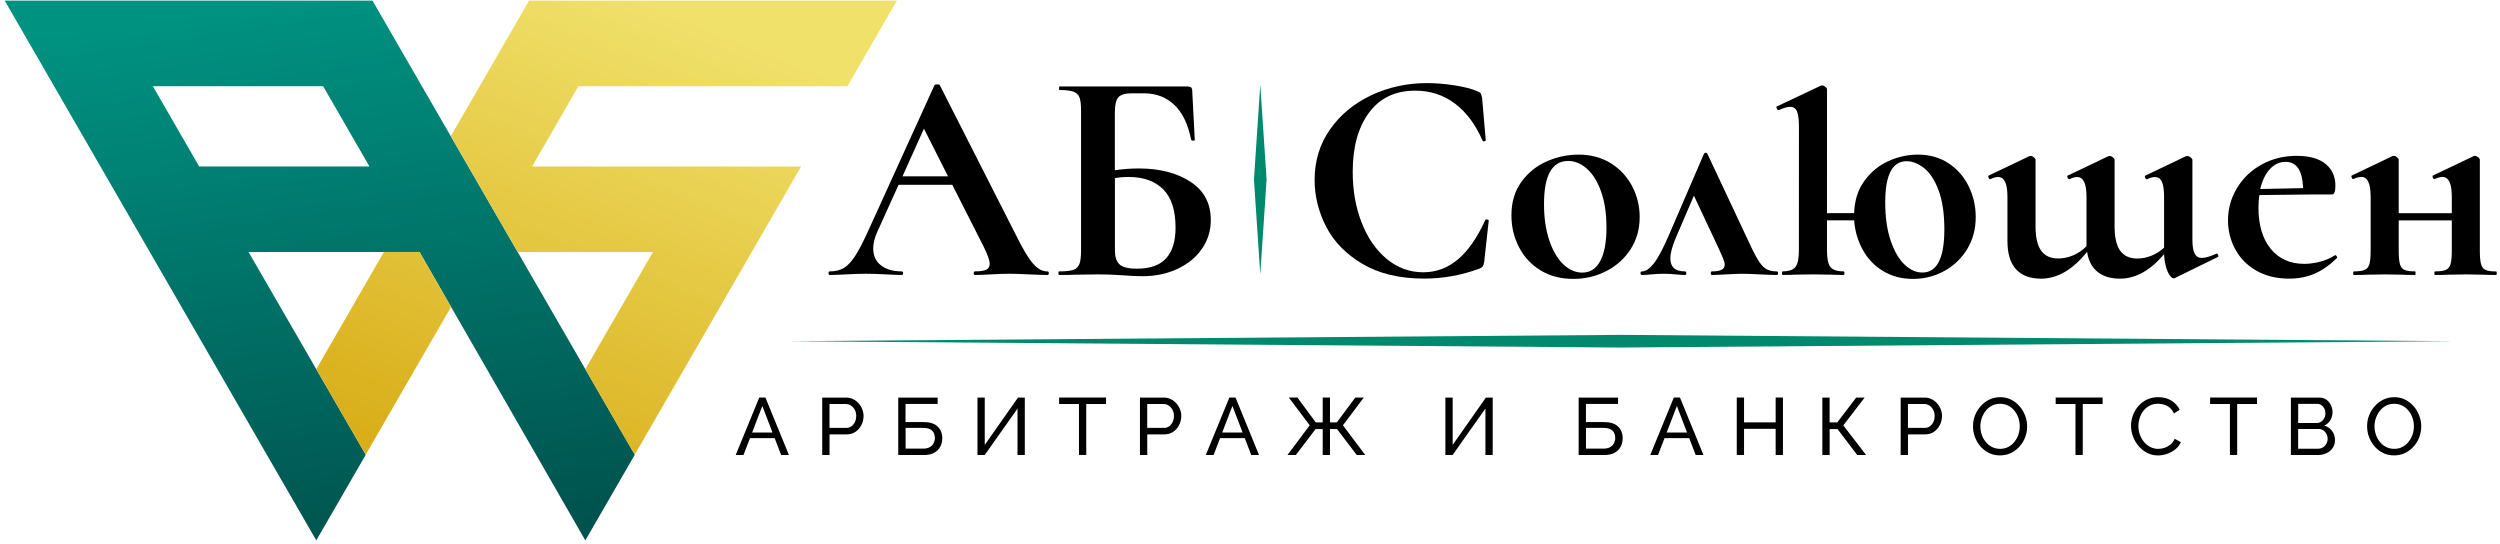
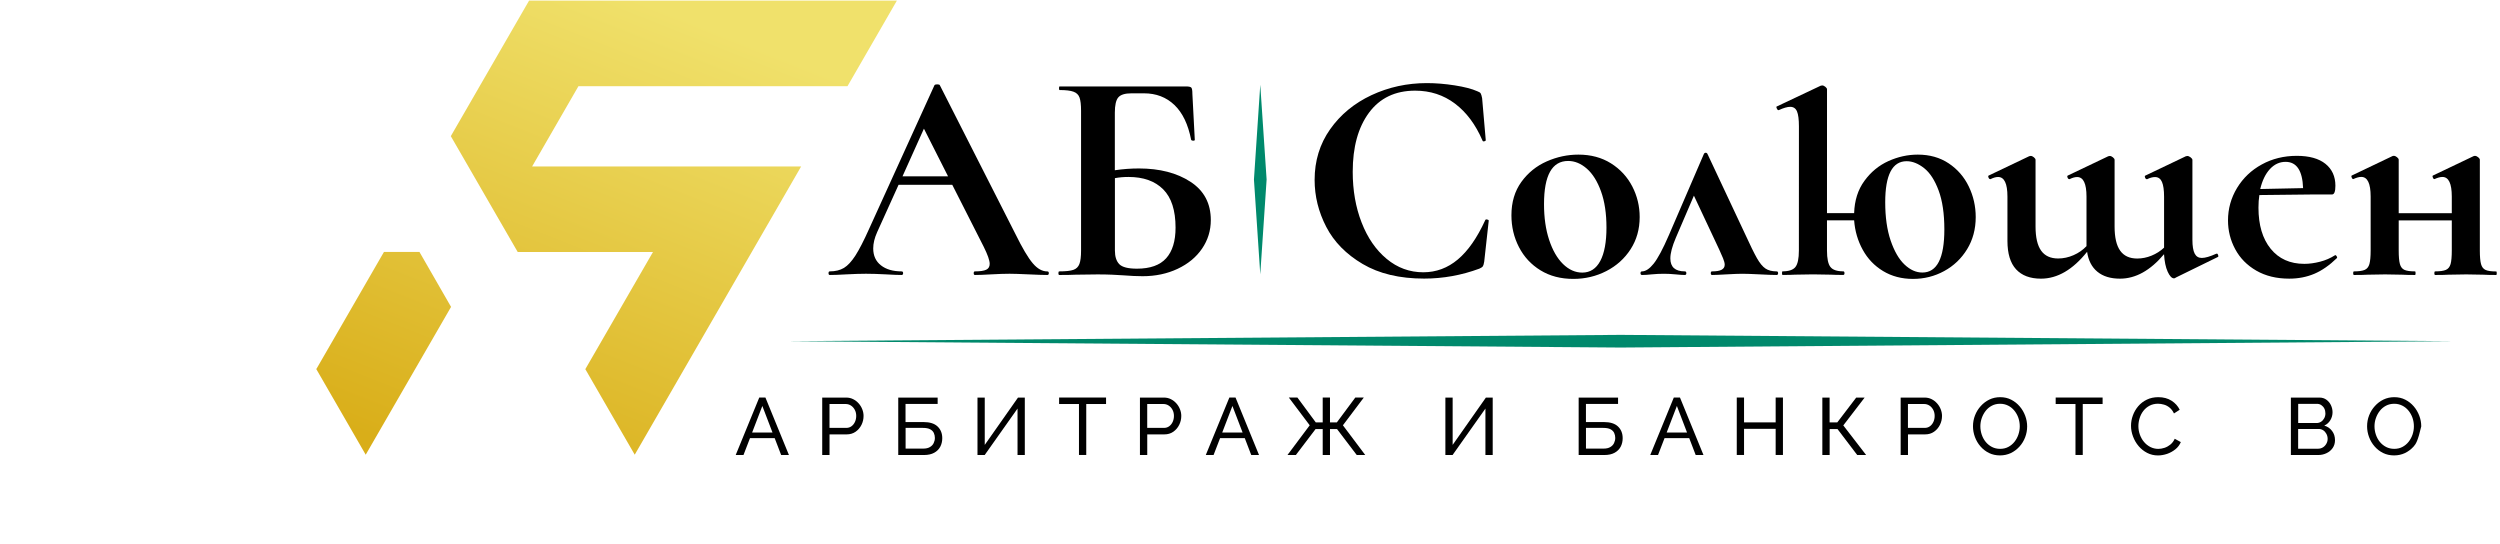
<svg xmlns="http://www.w3.org/2000/svg" width="170" height="37" viewBox="0 0 170 37" fill="none">
  <g clip-path="url(#clip0_533_42)">
    <path d="M51.63 27.032H52.049L53.646 30.938H53.117L52.679 29.795H50.999L50.558 30.938H50.029L51.63 27.032ZM52.529 29.41L51.839 27.605L51.145 29.41H52.529Z" fill="black" />
    <path d="M55.911 30.941V27.035H57.54C57.711 27.035 57.87 27.071 58.012 27.142C58.154 27.213 58.279 27.309 58.387 27.429C58.495 27.549 58.576 27.681 58.634 27.831C58.693 27.98 58.722 28.129 58.722 28.284C58.722 28.497 58.676 28.7 58.581 28.891C58.485 29.084 58.35 29.239 58.179 29.359C58.007 29.479 57.804 29.538 57.574 29.538H56.408V30.941H55.911ZM56.406 29.097H57.545C57.679 29.097 57.799 29.06 57.9 28.986C58 28.913 58.078 28.815 58.137 28.69C58.194 28.565 58.223 28.431 58.223 28.284C58.223 28.129 58.191 27.992 58.125 27.867C58.059 27.745 57.973 27.647 57.865 27.578C57.76 27.51 57.642 27.473 57.513 27.473H56.406V29.097Z" fill="black" />
    <path d="M61.081 30.941V27.035H63.76V27.468H61.576V28.7H62.798C63.226 28.7 63.547 28.8 63.758 29.004C63.968 29.204 64.074 29.469 64.074 29.797C64.074 30.013 64.027 30.209 63.937 30.38C63.846 30.551 63.706 30.689 63.523 30.789C63.339 30.889 63.109 30.941 62.83 30.941H61.081ZM61.578 30.505H62.773C62.964 30.505 63.119 30.471 63.236 30.399C63.354 30.331 63.439 30.238 63.491 30.128C63.545 30.015 63.572 29.9 63.572 29.777C63.572 29.66 63.547 29.55 63.501 29.444C63.454 29.339 63.371 29.256 63.253 29.192C63.136 29.128 62.972 29.097 62.759 29.097H61.581V30.505H61.578Z" fill="black" />
    <path d="M66.469 30.941V27.035H66.963V30.253L69.224 27.035H69.687V30.941H69.192V27.782L66.959 30.941H66.469Z" fill="black" />
    <path d="M75.212 27.473H73.865V30.938H73.37V27.473H72.02V27.032H75.212V27.473Z" fill="black" />
    <path d="M77.516 30.941V27.035H79.144C79.316 27.035 79.475 27.071 79.617 27.142C79.759 27.213 79.884 27.309 79.992 27.429C80.1 27.549 80.18 27.681 80.239 27.831C80.298 27.98 80.327 28.129 80.327 28.284C80.327 28.497 80.281 28.7 80.185 28.891C80.09 29.084 79.955 29.239 79.784 29.359C79.612 29.479 79.409 29.538 79.179 29.538H78.013V30.941H77.516ZM78.011 29.097H79.149C79.284 29.097 79.404 29.06 79.504 28.986C79.605 28.913 79.683 28.815 79.742 28.69C79.798 28.565 79.828 28.431 79.828 28.284C79.828 28.129 79.796 27.992 79.73 27.867C79.664 27.745 79.578 27.647 79.47 27.578C79.365 27.51 79.247 27.473 79.118 27.473H78.011V29.097Z" fill="black" />
    <path d="M83.597 27.032H84.016L85.612 30.938H85.083L84.645 29.795H82.965L82.524 30.938H81.995L83.597 27.032ZM84.496 29.41L83.805 27.605L83.112 29.41H84.496Z" fill="black" />
    <path d="M87.547 30.941L89.06 28.92L87.64 27.032H88.223L89.472 28.722H89.944V27.032H90.439V28.722H90.907L92.161 27.032H92.739L91.318 28.92L92.837 30.941H92.259L90.917 29.175H90.439V30.941H89.944V29.175H89.46L88.118 30.941H87.547Z" fill="black" />
    <path d="M98.286 30.941V27.035H98.78V30.253L101.041 27.035H101.504V30.941H101.009V27.782L98.775 30.941H98.286Z" fill="black" />
    <path d="M107.349 30.941V27.035H110.028V27.468H107.844V28.7H109.066C109.494 28.7 109.815 28.8 110.026 29.004C110.236 29.204 110.342 29.469 110.342 29.797C110.342 30.013 110.295 30.209 110.205 30.38C110.114 30.551 109.974 30.689 109.791 30.789C109.607 30.889 109.377 30.941 109.098 30.941H107.349ZM107.844 30.505H109.039C109.23 30.505 109.384 30.471 109.502 30.399C109.619 30.331 109.705 30.238 109.756 30.128C109.81 30.015 109.837 29.9 109.837 29.777C109.837 29.66 109.813 29.55 109.766 29.444C109.72 29.339 109.636 29.256 109.519 29.192C109.401 29.128 109.237 29.097 109.024 29.097H107.846V30.505H107.844Z" fill="black" />
    <path d="M113.819 27.032H114.238L115.835 30.938H115.306L114.868 29.795H113.188L112.747 30.938H112.218L113.819 27.032ZM114.718 29.41L114.028 27.605L113.334 29.41H114.718Z" fill="black" />
    <path d="M121.24 27.032V30.938H120.745V29.16H118.595V30.938H118.1V27.032H118.595V28.722H120.745V27.032H121.24Z" fill="black" />
    <path d="M123.919 30.941V27.035H124.413V28.724H124.935L126.223 27.035H126.796L125.344 28.928L126.897 30.941H126.292L124.95 29.175H124.416V30.941H123.919Z" fill="black" />
    <path d="M129.245 30.941V27.035H130.874C131.045 27.035 131.205 27.071 131.347 27.142C131.489 27.213 131.614 27.309 131.721 27.429C131.829 27.549 131.91 27.681 131.969 27.831C132.027 27.98 132.057 28.129 132.057 28.284C132.057 28.497 132.01 28.7 131.915 28.891C131.819 29.084 131.685 29.239 131.513 29.359C131.342 29.479 131.138 29.538 130.908 29.538H129.743V30.941H129.245ZM129.74 29.097H130.879C131.014 29.097 131.134 29.06 131.234 28.986C131.334 28.913 131.413 28.815 131.471 28.69C131.528 28.565 131.557 28.431 131.557 28.284C131.557 28.129 131.525 27.992 131.459 27.867C131.393 27.745 131.307 27.647 131.2 27.578C131.094 27.51 130.977 27.473 130.847 27.473H129.74V29.097Z" fill="black" />
    <path d="M136.002 30.968C135.728 30.968 135.478 30.914 135.253 30.804C135.03 30.694 134.836 30.544 134.672 30.355C134.508 30.167 134.383 29.954 134.295 29.716C134.207 29.479 134.163 29.236 134.163 28.987C134.163 28.727 134.209 28.477 134.302 28.242C134.395 28.005 134.525 27.794 134.694 27.61C134.861 27.424 135.057 27.277 135.28 27.169C135.502 27.062 135.747 27.008 136.012 27.008C136.286 27.008 136.536 27.064 136.761 27.179C136.984 27.292 137.177 27.446 137.339 27.635C137.501 27.823 137.626 28.039 137.714 28.274C137.802 28.509 137.846 28.749 137.846 28.994C137.846 29.253 137.8 29.503 137.709 29.738C137.618 29.976 137.489 30.187 137.322 30.37C137.155 30.554 136.96 30.701 136.737 30.809C136.509 30.914 136.266 30.968 136.002 30.968ZM134.665 28.987C134.665 29.185 134.697 29.376 134.76 29.562C134.824 29.748 134.915 29.912 135.032 30.054C135.15 30.196 135.292 30.311 135.456 30.395C135.62 30.478 135.804 30.522 136.007 30.522C136.215 30.522 136.404 30.478 136.568 30.39C136.732 30.302 136.874 30.184 136.989 30.037C137.104 29.89 137.192 29.726 137.253 29.543C137.315 29.359 137.344 29.173 137.344 28.987C137.344 28.788 137.312 28.597 137.249 28.413C137.185 28.23 137.092 28.066 136.974 27.921C136.857 27.777 136.715 27.662 136.551 27.581C136.386 27.5 136.208 27.456 136.009 27.456C135.801 27.456 135.613 27.5 135.449 27.586C135.284 27.672 135.142 27.789 135.027 27.936C134.912 28.083 134.824 28.247 134.76 28.428C134.697 28.609 134.665 28.796 134.665 28.987Z" fill="black" />
    <path d="M142.974 27.473H141.627V30.938H141.133V27.473H139.786V27.032H142.977V27.473H142.974Z" fill="black" />
    <path d="M144.909 28.955C144.909 28.717 144.95 28.482 145.034 28.254C145.117 28.024 145.237 27.816 145.396 27.627C145.555 27.439 145.751 27.287 145.981 27.177C146.212 27.064 146.474 27.008 146.767 27.008C147.115 27.008 147.414 27.089 147.664 27.248C147.914 27.407 148.097 27.613 148.22 27.863L147.83 28.115C147.754 27.951 147.654 27.818 147.536 27.721C147.416 27.622 147.289 27.554 147.152 27.515C147.015 27.476 146.88 27.453 146.748 27.453C146.532 27.453 146.339 27.498 146.172 27.586C146.006 27.674 145.866 27.791 145.751 27.938C145.636 28.085 145.553 28.249 145.496 28.431C145.44 28.612 145.411 28.796 145.411 28.979C145.411 29.18 145.445 29.376 145.514 29.562C145.582 29.748 145.675 29.915 145.798 30.057C145.918 30.199 146.062 30.314 146.226 30.397C146.39 30.48 146.572 30.524 146.765 30.524C146.9 30.524 147.039 30.5 147.184 30.453C147.326 30.407 147.461 30.331 147.585 30.231C147.71 30.13 147.808 29.998 147.882 29.836L148.296 30.062C148.215 30.255 148.09 30.422 147.921 30.556C147.752 30.691 147.563 30.794 147.358 30.865C147.149 30.933 146.946 30.97 146.743 30.97C146.476 30.97 146.229 30.911 146.006 30.796C145.783 30.681 145.589 30.527 145.425 30.334C145.261 30.14 145.136 29.924 145.046 29.684C144.955 29.442 144.909 29.2 144.909 28.955Z" fill="black" />
-     <path d="M153.475 27.473H152.128V30.938H151.634V27.473H150.287V27.032H153.478V27.473H153.475Z" fill="black" />
    <path d="M158.78 29.932C158.78 30.133 158.728 30.309 158.625 30.461C158.522 30.61 158.385 30.728 158.209 30.813C158.033 30.899 157.844 30.941 157.633 30.941H155.78V27.035H157.722C157.905 27.035 158.064 27.084 158.197 27.182C158.331 27.28 158.434 27.404 158.505 27.556C158.576 27.708 158.613 27.867 158.613 28.031C158.613 28.222 158.564 28.401 158.466 28.568C158.368 28.734 158.231 28.859 158.05 28.94C158.273 29.006 158.451 29.128 158.581 29.305C158.716 29.481 158.78 29.692 158.78 29.932ZM156.277 27.463V28.766H157.521C157.638 28.766 157.741 28.737 157.832 28.678C157.922 28.619 157.993 28.541 158.047 28.44C158.101 28.342 158.128 28.232 158.128 28.115C158.128 27.99 158.104 27.88 158.055 27.782C158.006 27.684 157.937 27.608 157.851 27.549C157.766 27.49 157.668 27.461 157.557 27.461H156.277V27.463ZM158.28 29.846C158.28 29.726 158.253 29.613 158.199 29.511C158.145 29.408 158.074 29.324 157.984 29.263C157.893 29.202 157.79 29.17 157.673 29.17H156.274V30.512H157.633C157.753 30.512 157.864 30.48 157.962 30.419C158.06 30.358 158.135 30.275 158.192 30.174C158.251 30.071 158.28 29.961 158.28 29.846Z" fill="black" />
-     <path d="M162.801 30.968C162.527 30.968 162.277 30.914 162.051 30.804C161.829 30.694 161.635 30.544 161.471 30.355C161.307 30.167 161.182 29.954 161.094 29.716C161.006 29.479 160.962 29.236 160.962 28.987C160.962 28.727 161.008 28.477 161.101 28.242C161.194 28.005 161.324 27.794 161.493 27.61C161.66 27.424 161.856 27.277 162.078 27.169C162.301 27.062 162.546 27.008 162.811 27.008C163.085 27.008 163.335 27.064 163.56 27.179C163.783 27.292 163.976 27.446 164.138 27.635C164.3 27.823 164.424 28.039 164.513 28.274C164.601 28.509 164.645 28.749 164.645 28.994C164.645 29.253 164.598 29.503 164.508 29.738C164.417 29.976 164.287 30.187 164.121 30.37C163.954 30.554 163.758 30.701 163.536 30.809C163.31 30.914 163.065 30.968 162.801 30.968ZM161.466 28.987C161.466 29.185 161.498 29.376 161.562 29.562C161.625 29.748 161.716 29.912 161.833 30.054C161.951 30.196 162.093 30.311 162.257 30.395C162.421 30.478 162.605 30.522 162.808 30.522C163.016 30.522 163.205 30.478 163.369 30.39C163.533 30.302 163.675 30.184 163.79 30.037C163.905 29.89 163.993 29.726 164.055 29.543C164.116 29.359 164.145 29.173 164.145 28.987C164.145 28.788 164.113 28.597 164.05 28.413C163.986 28.23 163.893 28.066 163.776 27.921C163.658 27.777 163.516 27.662 163.352 27.581C163.188 27.5 163.009 27.456 162.811 27.456C162.602 27.456 162.414 27.5 162.25 27.586C162.086 27.672 161.944 27.789 161.829 27.936C161.713 28.083 161.625 28.247 161.562 28.428C161.496 28.609 161.466 28.796 161.466 28.987Z" fill="black" />
+     <path d="M162.801 30.968C162.527 30.968 162.277 30.914 162.051 30.804C161.829 30.694 161.635 30.544 161.471 30.355C161.307 30.167 161.182 29.954 161.094 29.716C161.006 29.479 160.962 29.236 160.962 28.987C160.962 28.727 161.008 28.477 161.101 28.242C161.194 28.005 161.324 27.794 161.493 27.61C161.66 27.424 161.856 27.277 162.078 27.169C162.301 27.062 162.546 27.008 162.811 27.008C163.085 27.008 163.335 27.064 163.56 27.179C163.783 27.292 163.976 27.446 164.138 27.635C164.3 27.823 164.424 28.039 164.513 28.274C164.601 28.509 164.645 28.749 164.645 28.994C164.417 29.976 164.287 30.187 164.121 30.37C163.954 30.554 163.758 30.701 163.536 30.809C163.31 30.914 163.065 30.968 162.801 30.968ZM161.466 28.987C161.466 29.185 161.498 29.376 161.562 29.562C161.625 29.748 161.716 29.912 161.833 30.054C161.951 30.196 162.093 30.311 162.257 30.395C162.421 30.478 162.605 30.522 162.808 30.522C163.016 30.522 163.205 30.478 163.369 30.39C163.533 30.302 163.675 30.184 163.79 30.037C163.905 29.89 163.993 29.726 164.055 29.543C164.116 29.359 164.145 29.173 164.145 28.987C164.145 28.788 164.113 28.597 164.05 28.413C163.986 28.23 163.893 28.066 163.776 27.921C163.658 27.777 163.516 27.662 163.352 27.581C163.188 27.5 163.009 27.456 162.811 27.456C162.602 27.456 162.414 27.5 162.25 27.586C162.086 27.672 161.944 27.789 161.829 27.936C161.713 28.083 161.625 28.247 161.562 28.428C161.496 28.609 161.466 28.796 161.466 28.987Z" fill="black" />
    <path d="M110.2 22.771L53.553 23.202L110.2 23.633L166.847 23.202L110.2 22.771Z" fill="#00896C" />
    <path d="M71.32 18.576C71.32 18.657 71.286 18.699 71.217 18.699C70.943 18.699 70.519 18.684 69.946 18.657C69.344 18.63 68.913 18.615 68.653 18.615C68.31 18.615 67.894 18.63 67.402 18.657C66.936 18.684 66.567 18.699 66.295 18.699C66.241 18.699 66.212 18.657 66.212 18.576C66.212 18.493 66.239 18.454 66.295 18.454C66.65 18.454 66.907 18.417 67.064 18.341C67.221 18.265 67.299 18.133 67.299 17.942C67.299 17.709 67.162 17.32 66.888 16.771L64.754 12.566H61.103L59.646 15.787C59.467 16.184 59.379 16.553 59.379 16.894C59.379 17.386 59.553 17.768 59.903 18.042C60.251 18.317 60.721 18.454 61.309 18.454C61.377 18.454 61.412 18.495 61.412 18.576C61.412 18.657 61.377 18.699 61.309 18.699C61.061 18.699 60.706 18.684 60.241 18.657C59.722 18.63 59.269 18.615 58.887 18.615C58.517 18.615 58.074 18.63 57.552 18.657C57.087 18.684 56.712 18.699 56.423 18.699C56.369 18.699 56.34 18.657 56.34 18.576C56.34 18.493 56.367 18.454 56.423 18.454C56.805 18.454 57.128 18.375 57.388 18.219C57.648 18.062 57.907 17.78 58.167 17.379C58.426 16.975 58.735 16.377 59.09 15.584L63.542 5.798C63.569 5.756 63.63 5.736 63.726 5.736C63.836 5.736 63.897 5.756 63.91 5.798L69.038 15.892C69.515 16.864 69.912 17.533 70.228 17.903C70.541 18.273 70.87 18.456 71.212 18.456C71.286 18.454 71.32 18.495 71.32 18.576ZM61.37 11.991H64.468L62.827 8.749L61.37 11.991Z" fill="black" />
    <path d="M80.952 12.361C81.875 12.963 82.335 13.83 82.335 14.966C82.335 15.677 82.137 16.323 81.74 16.906C81.344 17.486 80.79 17.944 80.078 18.28C79.367 18.615 78.574 18.782 77.697 18.782C77.327 18.782 76.884 18.762 76.362 18.721C76.157 18.706 75.907 18.694 75.613 18.679C75.319 18.667 74.993 18.66 74.638 18.66L73.14 18.679C72.865 18.694 72.496 18.699 72.033 18.699C71.991 18.699 71.971 18.657 71.971 18.576C71.971 18.493 71.991 18.454 72.033 18.454C72.471 18.454 72.789 18.419 72.988 18.351C73.186 18.282 73.323 18.15 73.399 17.952C73.475 17.753 73.512 17.45 73.512 17.038V7.539C73.512 7.127 73.478 6.829 73.409 6.635C73.34 6.444 73.203 6.309 72.998 6.236C72.792 6.16 72.478 6.123 72.055 6.123C72.028 6.123 72.013 6.082 72.013 6.001C72.013 5.92 72.025 5.878 72.055 5.878H80.65C80.842 5.878 80.962 5.905 81.01 5.959C81.059 6.013 81.082 6.158 81.082 6.39L81.246 9.508C81.246 9.549 81.211 9.569 81.143 9.569C81.074 9.569 81.025 9.549 80.998 9.508C80.793 8.455 80.413 7.664 79.859 7.137C79.306 6.611 78.618 6.346 77.797 6.346H76.936C76.497 6.346 76.201 6.439 76.044 6.623C75.887 6.807 75.809 7.154 75.809 7.659V11.577C76.355 11.496 76.904 11.455 77.45 11.455C78.863 11.457 80.028 11.758 80.952 12.361ZM79.301 17.56C79.725 17.087 79.938 16.394 79.938 15.478C79.938 14.303 79.656 13.433 79.096 12.873C78.535 12.312 77.749 12.033 76.737 12.033C76.409 12.033 76.1 12.06 75.814 12.114V17.038C75.814 17.45 75.912 17.756 76.11 17.962C76.308 18.167 76.708 18.27 77.31 18.27C78.214 18.27 78.877 18.033 79.301 17.56Z" fill="black" />
    <path d="M98.918 5.805C99.574 5.908 100.088 6.04 100.455 6.204C100.578 6.246 100.656 6.297 100.691 6.358C100.725 6.42 100.754 6.525 100.784 6.677L101.031 9.527C101.031 9.569 100.997 9.596 100.928 9.611C100.86 9.625 100.818 9.603 100.806 9.549C100.34 8.469 99.718 7.634 98.94 7.047C98.161 6.459 97.257 6.165 96.231 6.165C94.877 6.165 93.831 6.665 93.091 7.664C92.352 8.663 91.985 10.002 91.985 11.685C91.985 12.944 92.185 14.092 92.589 15.13C92.993 16.171 93.559 16.994 94.291 17.602C95.024 18.211 95.854 18.515 96.784 18.515C97.659 18.515 98.442 18.224 99.133 17.643C99.824 17.063 100.443 16.176 100.989 14.986C101.002 14.932 101.048 14.91 101.122 14.925C101.198 14.94 101.234 14.966 101.234 15.006L100.926 17.795C100.899 17.959 100.867 18.064 100.833 18.113C100.798 18.162 100.72 18.214 100.598 18.268C99.38 18.718 98.129 18.944 96.843 18.944C95.175 18.944 93.78 18.613 92.658 17.949C91.536 17.286 90.711 16.446 90.185 15.427C89.658 14.408 89.394 13.345 89.394 12.236C89.394 10.935 89.746 9.787 90.449 8.79C91.154 7.791 92.09 7.02 93.26 6.471C94.429 5.925 95.685 5.651 97.025 5.651C97.632 5.651 98.261 5.702 98.918 5.805Z" fill="black" />
    <path d="M104.756 18.383C104.119 17.993 103.632 17.467 103.289 16.803C102.946 16.139 102.777 15.419 102.777 14.638C102.777 13.749 103.002 12.995 103.453 12.37C103.904 11.748 104.479 11.283 105.177 10.975C105.875 10.666 106.593 10.514 107.332 10.514C108.179 10.514 108.919 10.713 109.548 11.109C110.178 11.506 110.66 12.03 110.996 12.679C111.331 13.328 111.498 14.024 111.498 14.761C111.498 15.581 111.292 16.308 110.883 16.945C110.472 17.582 109.923 18.076 109.233 18.432C108.542 18.787 107.793 18.965 106.987 18.965C106.132 18.965 105.39 18.772 104.756 18.383ZM108.819 17.746C109.098 17.219 109.24 16.463 109.24 15.478C109.24 14.521 109.117 13.7 108.87 13.017C108.625 12.334 108.302 11.817 107.905 11.469C107.508 11.121 107.085 10.945 106.634 10.945C105.54 10.945 104.993 11.922 104.993 13.879C104.993 14.795 105.108 15.605 105.341 16.311C105.574 17.016 105.887 17.562 106.284 17.952C106.681 18.341 107.119 18.537 107.597 18.537C108.131 18.535 108.537 18.273 108.819 17.746Z" fill="black" />
    <path d="M120.911 18.576C120.911 18.657 120.877 18.699 120.809 18.699C120.561 18.699 120.179 18.684 119.66 18.657C119.114 18.63 118.717 18.616 118.47 18.616C118.252 18.616 117.894 18.63 117.402 18.657C116.937 18.684 116.609 18.699 116.418 18.699C116.364 18.699 116.334 18.657 116.334 18.576C116.334 18.493 116.361 18.454 116.418 18.454C116.719 18.454 116.937 18.417 117.074 18.341C117.211 18.265 117.28 18.153 117.28 18.003C117.28 17.893 117.243 17.746 117.167 17.562C117.091 17.379 117.005 17.183 116.91 16.977L115.186 13.304L113.954 16.176C113.709 16.752 113.584 17.217 113.584 17.572C113.584 18.16 113.912 18.454 114.569 18.454C114.637 18.454 114.671 18.495 114.671 18.576C114.671 18.657 114.637 18.699 114.569 18.699C114.419 18.699 114.206 18.684 113.932 18.657C113.658 18.63 113.398 18.616 113.153 18.616C112.867 18.616 112.585 18.63 112.313 18.657C112.066 18.684 111.848 18.699 111.657 18.699C111.588 18.699 111.554 18.657 111.554 18.576C111.554 18.493 111.588 18.454 111.657 18.454C111.902 18.454 112.166 18.28 112.448 17.93C112.727 17.582 113.075 16.936 113.484 15.99L115.864 10.47C115.891 10.416 115.933 10.387 115.987 10.387C116.04 10.387 116.082 10.414 116.109 10.47L118.653 15.887C119.009 16.666 119.283 17.224 119.474 17.56C119.665 17.895 119.856 18.128 120.049 18.258C120.24 18.388 120.493 18.454 120.809 18.454C120.877 18.454 120.911 18.495 120.911 18.576Z" fill="black" />
    <path d="M132.512 11.109C133.107 11.506 133.563 12.03 133.876 12.679C134.19 13.328 134.349 14.024 134.349 14.761C134.349 15.581 134.153 16.308 133.764 16.945C133.374 17.582 132.855 18.077 132.204 18.432C131.555 18.787 130.847 18.966 130.08 18.966C129.314 18.966 128.638 18.787 128.05 18.432C127.462 18.077 127 17.594 126.666 16.984C126.331 16.377 126.135 15.709 126.081 14.984H124.235V17.036C124.235 17.582 124.313 17.957 124.47 18.155C124.626 18.353 124.918 18.451 125.342 18.451C125.395 18.451 125.425 18.493 125.425 18.574C125.425 18.655 125.398 18.696 125.342 18.696C124.986 18.696 124.698 18.689 124.48 18.677L123.289 18.657L122.058 18.677C121.852 18.691 121.573 18.696 121.218 18.696C121.191 18.696 121.176 18.655 121.176 18.574C121.176 18.491 121.188 18.451 121.218 18.451C121.641 18.451 121.933 18.353 122.089 18.155C122.246 17.957 122.324 17.584 122.324 17.036L122.327 8.599C122.327 8.122 122.283 7.779 122.195 7.573C122.107 7.367 121.952 7.264 121.732 7.264C121.541 7.264 121.281 7.34 120.953 7.49H120.933C120.892 7.49 120.855 7.453 120.821 7.377C120.787 7.301 120.784 7.257 120.811 7.245L123.806 5.829L123.909 5.81C123.978 5.81 124.049 5.842 124.124 5.903C124.2 5.964 124.237 6.023 124.237 6.077L124.235 14.494H126.081C126.108 13.632 126.341 12.899 126.779 12.3C127.217 11.697 127.761 11.249 128.41 10.955C129.059 10.661 129.725 10.514 130.411 10.514C131.217 10.514 131.919 10.713 132.512 11.109ZM132.216 15.601C132.216 14.533 132.086 13.651 131.826 12.953C131.567 12.255 131.239 11.751 130.842 11.435C130.445 11.122 130.048 10.962 129.652 10.962C128.68 10.962 128.195 11.893 128.195 13.752C128.195 14.763 128.317 15.633 128.564 16.358C128.812 17.082 129.125 17.626 129.507 17.988C129.889 18.351 130.293 18.532 130.717 18.532C131.716 18.535 132.216 17.558 132.216 15.601Z" fill="black" />
    <path d="M150.742 17.244C150.784 17.244 150.813 17.278 150.835 17.347C150.855 17.416 150.852 17.457 150.825 17.469L147.975 18.865C147.948 18.878 147.923 18.892 147.904 18.907C147.884 18.919 147.86 18.927 147.833 18.927C147.681 18.927 147.539 18.775 147.402 18.476C147.265 18.175 147.184 17.778 147.154 17.286C146.224 18.393 145.225 18.949 144.159 18.949C143.515 18.949 143.003 18.792 142.621 18.476C142.239 18.163 142.007 17.709 141.923 17.122C140.951 18.339 139.905 18.949 138.784 18.949C138.044 18.949 137.481 18.735 137.092 18.312C136.702 17.888 136.506 17.244 136.506 16.384V13.37C136.506 12.481 136.293 12.035 135.87 12.035C135.718 12.035 135.549 12.084 135.358 12.18H135.338C135.284 12.18 135.243 12.143 135.216 12.067C135.189 11.991 135.196 11.947 135.235 11.935L137.986 10.622L138.088 10.602C138.157 10.602 138.228 10.634 138.304 10.696C138.38 10.757 138.417 10.816 138.417 10.87V15.402C138.417 16.142 138.544 16.688 138.796 17.043C139.048 17.398 139.435 17.577 139.954 17.577C140.31 17.577 140.66 17.501 141 17.352C141.343 17.203 141.637 16.997 141.882 16.737V16.615V13.372C141.882 12.483 141.669 12.038 141.245 12.038C141.093 12.038 140.924 12.087 140.733 12.182H140.714C140.66 12.182 140.618 12.145 140.591 12.069C140.564 11.993 140.572 11.95 140.611 11.937L143.361 10.625L143.464 10.605C143.532 10.605 143.603 10.637 143.679 10.698C143.755 10.759 143.792 10.818 143.792 10.872V15.405C143.792 16.145 143.919 16.691 144.172 17.046C144.424 17.401 144.811 17.58 145.33 17.58C145.658 17.58 145.984 17.516 146.305 17.384C146.625 17.254 146.909 17.073 147.157 16.84V13.372C147.157 12.922 147.108 12.586 147.012 12.368C146.917 12.15 146.76 12.04 146.54 12.04C146.376 12.04 146.197 12.089 146.006 12.185H145.986C145.932 12.185 145.891 12.148 145.864 12.072C145.837 11.996 145.844 11.952 145.883 11.94L148.634 10.627L148.736 10.607C148.805 10.607 148.881 10.639 148.962 10.7C149.043 10.762 149.084 10.82 149.084 10.874V16.311C149.084 16.735 149.136 17.046 149.238 17.244C149.341 17.442 149.501 17.54 149.721 17.54C149.954 17.54 150.282 17.445 150.705 17.254H150.742V17.244Z" fill="black" />
    <path d="M158.804 17.347C158.831 17.347 158.863 17.374 158.897 17.43C158.932 17.484 158.934 17.526 158.907 17.552C158.4 18.045 157.888 18.4 157.369 18.62C156.85 18.838 156.282 18.948 155.667 18.948C154.805 18.948 154.061 18.767 153.431 18.405C152.802 18.042 152.324 17.557 151.996 16.948C151.668 16.34 151.504 15.686 151.504 14.988C151.504 14.195 151.71 13.46 152.119 12.782C152.53 12.106 153.088 11.572 153.801 11.183C154.511 10.793 155.305 10.597 156.181 10.597C157.029 10.597 157.68 10.779 158.131 11.141C158.581 11.504 158.807 12.001 158.807 12.628C158.807 13.024 158.731 13.223 158.581 13.223H157.33L153.637 13.264C153.595 13.524 153.576 13.81 153.576 14.126C153.576 15.302 153.852 16.233 154.406 16.916C154.959 17.599 155.723 17.942 156.693 17.942C157.036 17.942 157.391 17.893 157.761 17.797C158.131 17.702 158.466 17.557 158.765 17.366L158.804 17.347ZM154.352 11.499C154.051 11.827 153.833 12.277 153.696 12.853L156.61 12.792C156.568 11.601 156.172 11.006 155.42 11.006C155.008 11.006 154.653 11.171 154.352 11.499Z" fill="black" />
    <path d="M169.78 18.576C169.78 18.657 169.766 18.699 169.739 18.699C169.357 18.699 169.063 18.691 168.857 18.679L167.709 18.659L166.499 18.679C166.281 18.694 165.98 18.699 165.595 18.699C165.553 18.699 165.534 18.657 165.534 18.576C165.534 18.493 165.553 18.454 165.595 18.454C165.923 18.454 166.166 18.419 166.322 18.351C166.479 18.282 166.584 18.15 166.641 17.952C166.695 17.753 166.722 17.45 166.722 17.038V14.986H163.112V17.038C163.112 17.45 163.139 17.753 163.193 17.952C163.247 18.15 163.349 18.282 163.501 18.351C163.651 18.419 163.891 18.454 164.219 18.454C164.246 18.454 164.26 18.495 164.26 18.576C164.26 18.657 164.246 18.699 164.219 18.699C163.837 18.699 163.543 18.691 163.337 18.679L162.189 18.659L160.998 18.679C160.78 18.694 160.472 18.699 160.075 18.699C160.033 18.699 160.014 18.657 160.014 18.576C160.014 18.493 160.033 18.454 160.075 18.454C160.403 18.454 160.646 18.419 160.802 18.351C160.959 18.282 161.065 18.15 161.121 17.952C161.175 17.753 161.204 17.45 161.204 17.038V13.365C161.204 12.476 160.991 12.03 160.567 12.03C160.416 12.03 160.239 12.079 160.033 12.175H160.014C159.972 12.175 159.938 12.138 159.911 12.062C159.884 11.986 159.891 11.942 159.931 11.93L162.681 10.617C162.708 10.602 162.742 10.597 162.784 10.597C162.852 10.597 162.923 10.629 162.999 10.691C163.075 10.752 163.112 10.81 163.112 10.864V14.496H166.722V13.367C166.722 12.478 166.509 12.033 166.085 12.033C165.933 12.033 165.757 12.082 165.551 12.177H165.531C165.49 12.177 165.455 12.14 165.429 12.064C165.402 11.988 165.409 11.944 165.448 11.932L168.198 10.62C168.225 10.605 168.26 10.6 168.301 10.6C168.37 10.6 168.441 10.632 168.517 10.693C168.593 10.754 168.629 10.813 168.629 10.867V17.043C168.629 17.454 168.656 17.758 168.71 17.956C168.764 18.155 168.867 18.287 169.019 18.356C169.168 18.424 169.408 18.459 169.736 18.459C169.766 18.454 169.78 18.495 169.78 18.576Z" fill="black" />
    <path d="M86.129 12.209V12.199L85.698 5.763L85.269 12.199H85.267L85.269 12.209L85.267 12.221H85.269L85.698 18.657L86.129 12.221V12.209Z" fill="#00896C" />
-     <path fill-rule="evenodd" clip-rule="evenodd" d="M43.162 30.919L25.329 0.042H0.318L3.678 5.861L6.827 11.318L10.187 17.136L18.148 30.929L20.382 34.796L21.508 36.747L22.635 34.796L24.868 30.929L24.871 30.924L16.904 17.139L28.525 17.134L39.802 36.747L40.929 34.796L43.162 30.929V30.919ZM13.544 11.318L10.395 5.861H21.971L25.121 11.318H13.544Z" fill="url(#paint0_linear_533_42)" />
    <path fill-rule="evenodd" clip-rule="evenodd" d="M47.1 5.861H50.91H57.63L60.988 0.042H54.27H42.694H35.977L32.617 5.861L31.813 7.255L30.655 9.258L35.203 17.134H37.517H44.404L39.802 25.103L41.932 28.793L43.162 30.919L51.121 17.134L54.478 11.318H47.761H43.95H36.185L39.334 5.861H47.1Z" fill="url(#paint1_linear_533_42)" />
    <path fill-rule="evenodd" clip-rule="evenodd" d="M26.11 17.131L21.53 25.064L21.528 25.056L21.506 25.095L24.014 29.44L24.868 30.921L24.89 30.882L30.672 20.869L28.522 17.131H26.11Z" fill="url(#paint2_linear_533_42)" />
  </g>
  <defs>
    <linearGradient id="paint0_linear_533_42" x1="19.417" y1="0.068" x2="25.08" y2="37.652" gradientUnits="userSpaceOnUse">
      <stop stop-color="#009281" />
      <stop offset="1" stop-color="#00524E" />
    </linearGradient>
    <linearGradient id="paint1_linear_533_42" x1="34.443" y1="33.377" x2="47.099" y2="1.428" gradientUnits="userSpaceOnUse">
      <stop stop-color="#D9AE19" />
      <stop offset="1" stop-color="#F0E16B" />
    </linearGradient>
    <linearGradient id="paint2_linear_533_42" x1="23.662" y1="29.107" x2="36.317" y2="-2.843" gradientUnits="userSpaceOnUse">
      <stop stop-color="#D9AE19" />
      <stop offset="1" stop-color="#F0E16B" />
    </linearGradient>
    <clipPath id="clip0_533_42">
      <rect width="169.468" height="36.734" fill="white" transform="translate(0.266 0.05)" />
    </clipPath>
  </defs>
</svg>